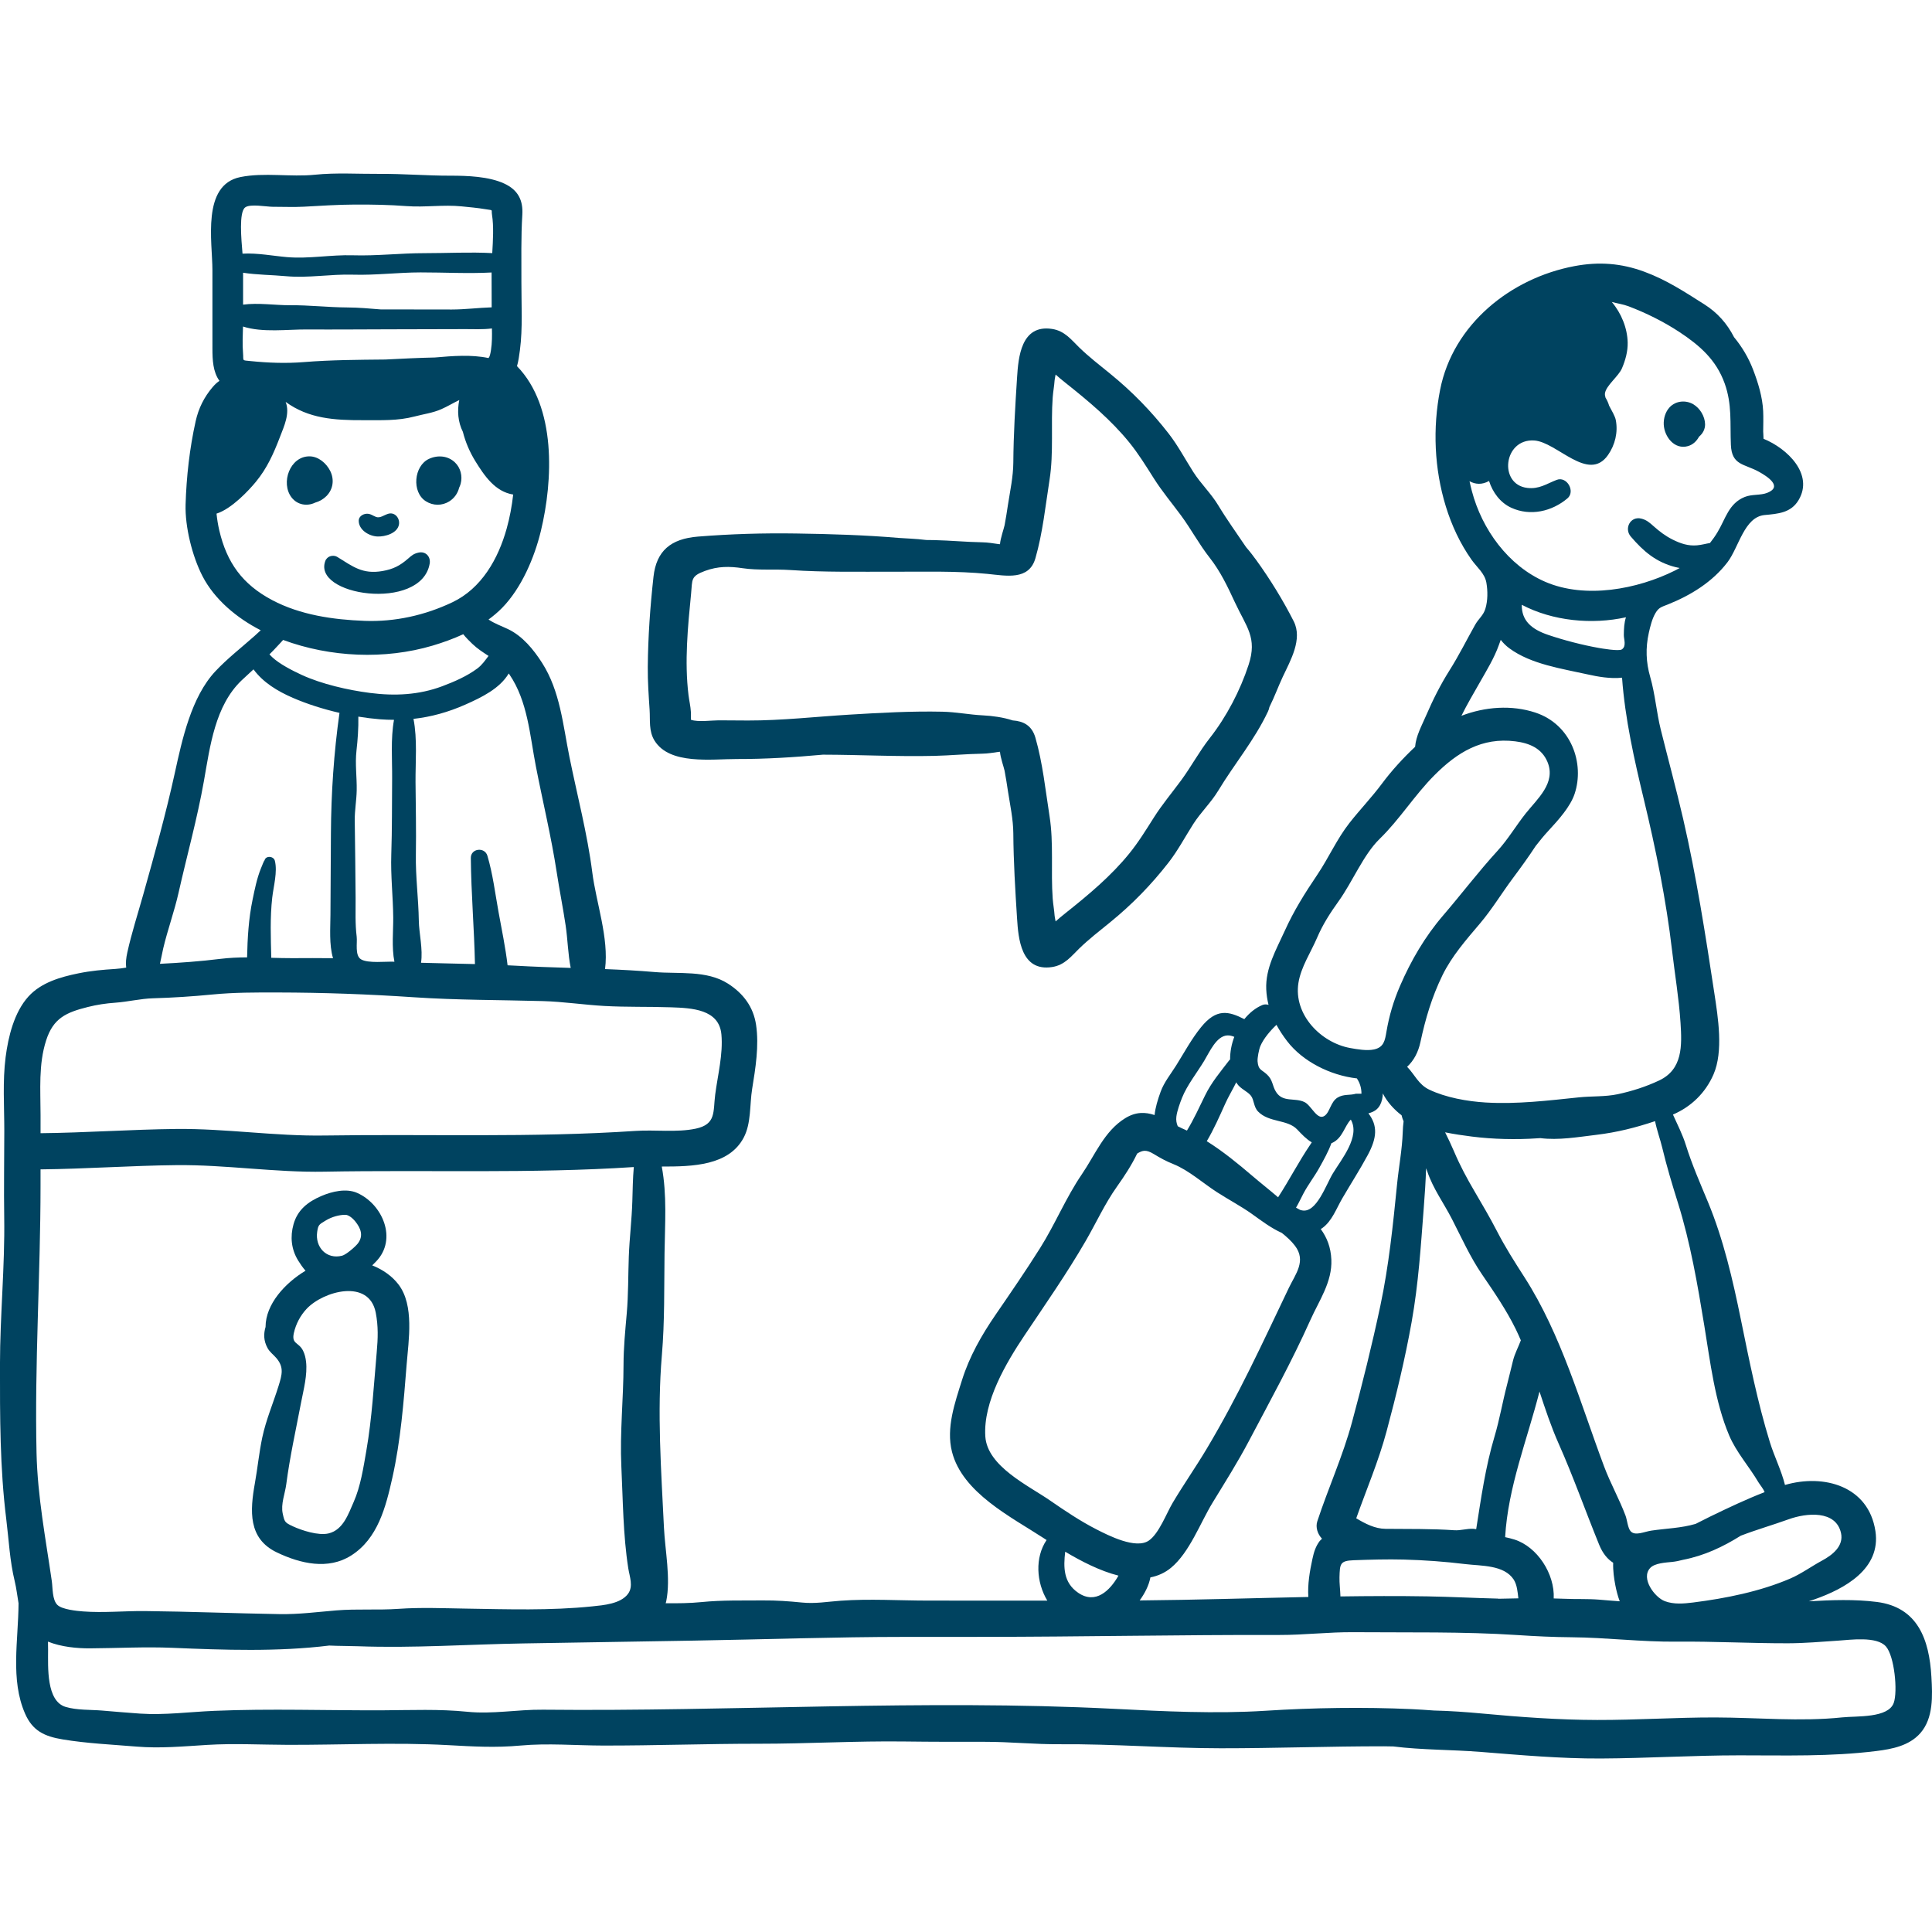
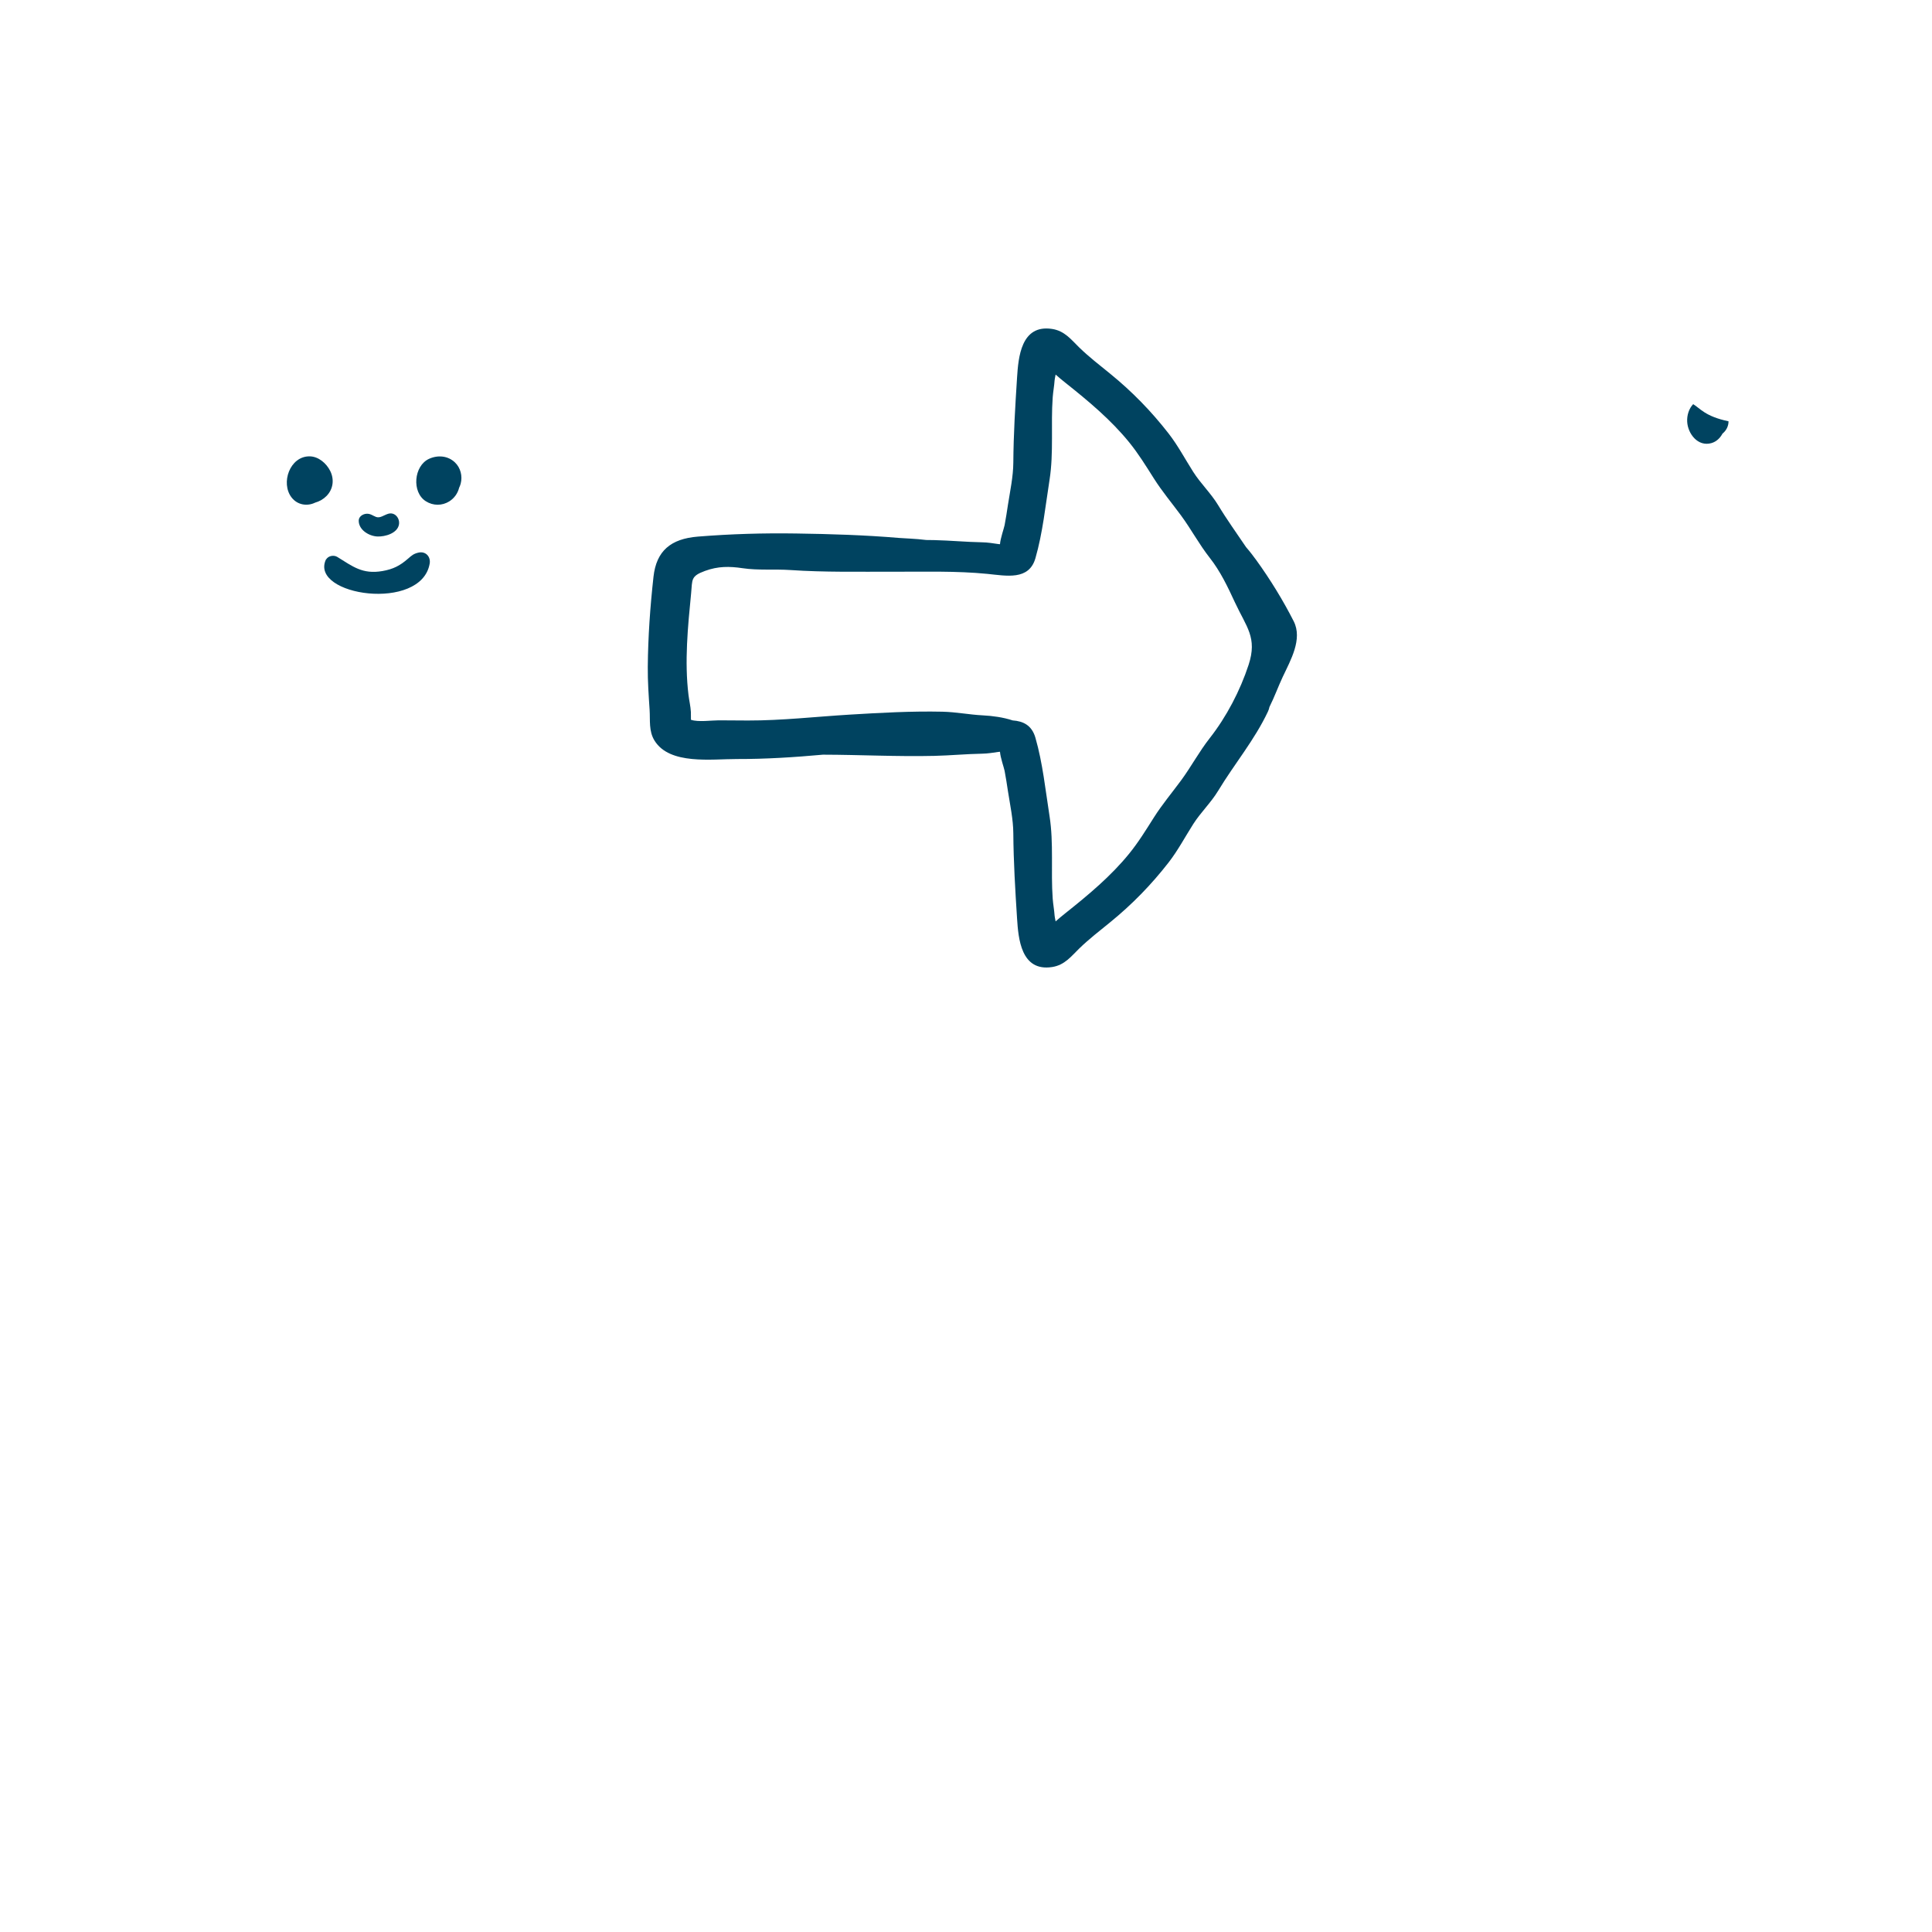
<svg xmlns="http://www.w3.org/2000/svg" version="1.1" id="Capa_1" x="0px" y="0px" viewBox="0 0 511.998 511.998" style="enable-background:new 0 0 511.998 511.998;" xml:space="preserve" width="512px" height="512px">
  <g>
    <g>
      <path d="M87.527,124.84c-1.002-2.039-3.113-3.882-5.481-3.904c-5.227-0.052-7.732,7.068-4.778,10.891    c1.563,2.024,4.146,2.393,6.237,1.379c1.149-0.321,2.227-0.942,3.041-1.779C88.305,129.62,88.625,127.076,87.527,124.84z" fill="#004360" />
    </g>
  </g>
  <g>
    <g>
      <path d="M120.584,122.564c-1.882-1.819-4.595-2.021-6.897-0.962c-4.015,1.848-4.628,8.81-0.853,11.224    c1.931,1.234,4.325,1.25,6.261,0.023c1.323-0.839,2.223-2.148,2.575-3.586c0.171-0.35,0.317-0.713,0.417-1.096    C122.607,126.185,122.069,124,120.584,122.564z" fill="#004360" />
    </g>
  </g>
  <g>
    <g>
      <path d="M102.843,136.166c-1.113,0.348-2.14,1.221-3.176,0.83c-0.915-0.346-1.501-0.924-2.58-0.844    c-0.944,0.07-2.01,0.748-2.022,1.801c-0.028,2.496,2.753,4.139,4.967,4.223c2.024,0.076,5.246-0.834,5.689-3.133    C106.042,137.383,104.663,135.598,102.843,136.166z" fill="#004360" />
    </g>
  </g>
  <g>
    <g>
      <path d="M110.95,146.437c-1.314,0.281-1.849,0.768-2.83,1.623c-2.107,1.836-3.894,2.775-6.778,3.274    c-5.295,0.916-7.85-1.218-11.958-3.743c-0.814-0.501-2.053-0.363-2.713,0.35c-0.12,0.123-0.229,0.258-0.327,0.4    c-4.275,9.531,25.316,13.887,27.528,1.018C114.184,147.545,112.828,146.036,110.95,146.437z" fill="#004360" />
    </g>
  </g>
  <g>
    <g>
-       <path d="M105.615,340.409c-1.724-2.264-4.197-3.969-6.976-5.072c0.357-0.347,0.701-0.693,1.028-1.031    c5.746-5.938,1.673-15.235-5.035-18.182c-2.876-1.264-6.608-0.389-9.437,0.816c-3.653,1.555-6.343,3.717-7.409,7.502    c-0.918,3.259-0.617,6.619,1.219,9.596c0.549,0.891,1.204,1.855,1.959,2.717c-5.391,3.233-10.586,8.847-10.59,14.909    c-0.541,1.817-0.521,3.634,0.503,5.538c0.623,1.158,1.601,1.789,2.4,2.745c1.991,2.382,1.495,4.28,0.55,7.321    c-1.414,4.551-3.341,9.021-4.327,13.699c-0.844,4.004-1.226,8.033-1.943,12.044c-1.322,7.385-1.843,14.72,5.791,18.384    c6.266,3.007,13.616,4.699,19.712,0.832c7.065-4.481,9.183-12.85,10.919-20.61c2.209-9.878,2.993-19.999,3.789-30.056    C108.273,355.178,109.824,345.936,105.615,340.409z M84.061,326.416c0.277-1.861,0.482-1.904,2.352-3.027    c1.451-0.869,3.484-1.495,5.19-1.447c0.646,0.019,1.682,0.669,2.566,1.77c1.407,1.752,2.223,3.746,0.687,5.783    c-0.687,0.912-3.139,3.01-4.2,3.28C86.548,333.822,83.448,330.536,84.061,326.416z M99.837,358.311    c-0.776,8.729-1.247,17.481-2.752,26.136c-0.771,4.434-1.526,9.459-3.356,13.589c-1.395,3.149-2.768,7.387-6.632,8.329    c-2.708,0.66-7.113-0.786-9.488-1.877c-2.169-0.998-2.206-1.217-2.678-3.341c-0.565-2.54,0.606-5.312,0.928-7.776    c0.964-7.367,2.539-14.384,3.931-21.684c0.663-3.477,1.722-7.334,1.313-10.869c-0.114-0.988-0.342-1.959-0.785-2.858    c-1.146-2.323-3.122-1.699-2.437-4.726c0.539-2.381,1.715-4.617,3.391-6.394c4.459-4.726,16.554-8.048,18.304,1.036    C100.275,351.504,100.162,354.657,99.837,358.311z" fill="#004360" />
+       </g>
+   </g>
+   <g>
+     <g>
+       <path d="M448.699,107.112c-1.15,1.211-1.667,2.991-1.579,4.638    c0.17,3.209,2.849,6.691,6.412,5.678c1.346-0.384,2.313-1.344,2.948-2.518c0.973-0.789,1.613-1.971,1.591-3.271    C451.827,110.352,450.512,108.155,448.699,107.112z" fill="#004360" />
    </g>
  </g>
  <g>
    <g>
-       <path d="M448.699,107.112c-2.002-1.15-4.602-0.896-6.209,0.795c-1.15,1.211-1.667,2.991-1.579,4.638    c0.17,3.209,2.849,6.691,6.412,5.678c1.346-0.384,2.313-1.344,2.948-2.518c0.973-0.789,1.613-1.971,1.591-3.271    C451.827,110.352,450.512,108.155,448.699,107.112z" fill="#004360" />
-     </g>
-   </g>
-   <g>
-     <g>
-       <path d="M511.842,444.387c-0.567-9.963-3.643-18.48-14.474-19.857c-5.862-0.746-11.933-0.521-17.999-0.171    c0.483-0.167,0.973-0.331,1.454-0.499c8.009-2.811,17.696-8.08,16.181-18.1c-1.806-11.949-13.66-15.234-23.968-12.233    c-0.945-3.834-2.837-7.558-4.005-11.34c-3.255-10.54-5.467-21.632-7.671-32.442c-2.15-10.543-4.608-21.251-8.734-31.199    c-2.071-4.993-4.242-9.924-5.854-15.088c-0.894-2.863-2.238-5.429-3.424-8.086c4.8-2.064,8.599-5.705,10.746-10.634    c2.673-6.139,1.195-15.148,0.213-21.61c-2.335-15.367-4.743-30.906-8.25-46.102c-1.825-7.907-3.973-15.775-5.931-23.653    c-1.145-4.603-1.49-9.423-2.805-13.978c-1.119-3.875-1.261-7.673-0.368-11.688c0.382-1.715,0.864-3.699,1.761-5.227    c0.9-1.533,1.631-1.629,3.314-2.303c6.031-2.414,11.747-5.927,15.745-11.141c3.052-3.98,4.445-12.031,9.858-12.545    c3.562-0.336,6.987-0.548,9.023-3.98c4.044-6.818-2.951-13.643-9.302-16.229c-0.014-0.852-0.09-1.818-0.089-1.943    c0.014-1.773,0.076-3.62-0.008-5.391c-0.178-3.754-1.352-7.584-2.705-11.08c-1.209-3.126-2.918-5.977-5.012-8.513    c-1.821-3.565-4.36-6.476-7.874-8.701c-5.231-3.314-10.027-6.476-15.884-8.638c-6.124-2.262-12.033-2.719-18.553-1.488    c-16.909,3.188-32.16,15.433-35.578,32.742c-2.011,10.182-1.548,20.992,1.504,30.92c1.541,5.014,3.778,9.835,6.808,14.126    c1.43,2.026,3.513,3.616,3.942,6.091c0.385,2.223,0.389,4.739-0.264,6.916c-0.53,1.766-1.811,2.652-2.693,4.218    c-2.284,4.05-4.305,8.148-6.803,12.099c-2.387,3.773-4.431,7.855-6.203,11.963c-1.206,2.793-2.695,5.437-2.923,8.307    c-3.188,3.004-6.193,6.279-8.758,9.727c-2.754,3.701-5.878,6.93-8.659,10.482c-3.332,4.256-5.479,9.201-8.477,13.654    c-3.361,4.993-6.202,9.492-8.688,14.986c-2.231,4.93-5.111,9.809-4.867,15.416c0.063,1.437,0.279,2.8,0.608,4.114    c-0.538-0.151-1.1-0.173-1.625,0.046c-1.826,0.762-3.452,2.09-4.791,3.744c-4.205-2.136-7.391-2.896-11.469,2.135    c-2.542,3.137-4.444,6.7-6.579,10.111c-1.433,2.291-3.224,4.468-4.136,7.001c-0.752,2.087-1.395,4.144-1.6,6.172    c-2.443-0.817-4.974-0.909-7.818,0.854c-5.504,3.412-7.878,9.595-11.471,14.863c-4.21,6.174-7.042,13.164-11.027,19.494    c-3.788,6.018-7.811,11.869-11.832,17.723c-3.702,5.391-6.936,11.083-8.882,17.293c-1.87,5.972-4.269,12.668-2.66,19.003    c2.762,10.874,15.687,17.274,24.309,22.897c0.247,0.16,0.501,0.326,0.762,0.496c-3.128,4.621-2.737,11.203,0.195,16.059    c-10.533-0.004-21.065-0.008-31.599-0.012c-7.675-0.004-15.528-0.516-23.183,0.036c-3.492,0.251-6.691,0.837-10.205,0.483    c-3.488-0.35-6.823-0.594-10.326-0.563c-5.474,0.048-10.901-0.108-16.303,0.437c-3.158,0.318-6.335,0.337-9.518,0.314    c0.053-0.189,0.11-0.377,0.15-0.576c1.213-6.011-0.323-13.435-0.614-19.518c-0.727-15.16-1.839-30.436-0.551-45.611    c0.766-9.027,0.589-17.959,0.708-27.045c0.102-7.875,0.678-15.4-0.733-22.982c8.238,0.012,17.763-0.246,21.7-7.642    c2.04-3.832,1.57-8.743,2.25-12.924c0.887-5.459,1.86-11.444,1.045-16.96c-0.708-4.795-3.398-8.36-7.455-10.953    c-5.665-3.619-13.099-2.517-19.459-3.068c-4.349-0.377-8.727-0.607-13.114-0.781c1.062-8.235-2.363-17.592-3.381-25.62    c-1.292-10.19-4.013-20.507-6.053-30.587c-1.723-8.516-2.464-17.457-7.246-24.939c-2.251-3.523-5.184-7.123-9.018-8.945    c-1.892-0.9-3.489-1.425-5.177-2.549c1.276-0.938,2.491-1.953,3.601-3.086c5.122-5.234,8.562-13.312,10.261-20.343    c3.243-13.424,4.155-32.956-6.319-43.714c0.384-1.32,0.58-2.764,0.772-4.227c0.773-5.902,0.375-12.051,0.394-18.008    c0.018-5.965-0.124-11.961,0.245-17.879c0.24-3.842-1.134-6.58-4.781-8.27c-4.093-1.898-9.809-2.099-14.264-2.091    c-6.259,0.01-12.524-0.525-18.75-0.481c-5.652,0.04-11.559-0.355-17.17,0.225c-6.417,0.662-13.443-0.654-19.742,0.619    c-10.349,2.092-7.412,17.208-7.419,24.694c-0.006,6.931-0.004,13.862,0.003,20.794c0.003,2.928,0.132,6.16,1.865,8.52    c-0.554,0.365-1.126,0.853-1.803,1.645c-2.261,2.645-3.745,5.629-4.509,9.053c-1.597,7.163-2.451,14.734-2.666,22.067    c-0.174,5.911,1.757,13.689,4.462,18.956c3.219,6.269,9.214,11.194,15.451,14.377c-0.566,0.51-1.114,1.039-1.651,1.516    c-3.432,3.049-7.239,6.007-10.376,9.359c-6.372,6.809-8.802,18.075-10.741,26.938c-2.361,10.795-5.37,21.543-8.355,32.182    c-1.444,5.145-3.07,10.154-4.23,15.375c-0.322,1.451-0.472,2.807-0.299,4.027c-0.951,0.156-1.905,0.289-2.87,0.351    c-3.359,0.215-6.434,0.481-9.764,1.161c-4.773,0.975-9.892,2.421-13.278,6.154c-3.784,4.172-5.344,10.637-6.042,16.061    c-0.822,6.398-0.347,13.027-0.35,19.471c-0.004,7.669-0.139,15.348-0.022,23.015c0.199,13.007-1.116,25.964-1.122,38.997    c-0.007,13.818-0.032,27.313,1.674,41.038c0.697,5.604,0.907,10.896,2.235,16.377c0.476,1.964,0.675,3.931,1.011,5.829    c-0.048,9.889-2.213,20.212,1.728,29.245c1.997,4.575,5.143,6.034,9.97,6.836c6.447,1.071,13.115,1.362,19.626,1.906    c6.22,0.519,12.5-0.073,18.702-0.453c7.028-0.431,14.175-0.039,21.217-0.017c14.135,0.045,28.497-0.696,42.603,0.08    c6.665,0.367,12.531,0.721,19.189,0.107c7.207-0.664,14.687-0.006,21.926,0.004c13.746,0.019,27.457-0.49,41.207-0.48    c12.939,0.01,25.798-0.77,38.744-0.596c7.081,0.095,14.163,0.088,21.244,0.084c6.614-0.004,13.141,0.689,19.746,0.641    c14.221-0.105,28.43,1.06,42.661,1.071c14.417,0.011,28.817-0.534,43.249-0.524c0.829,0.001,1.657,0.025,2.486,0.039    c7.687,0.953,15.479,0.834,23.222,1.451c10.566,0.842,21.197,1.794,31.821,1.743c12.247-0.059,24.424-0.833,36.667-0.837    c12.253-0.004,24.048,0.374,36.255-1.133c4.233-0.523,8.762-1.39,11.72-4.74C512.417,455.322,512.124,449.338,511.842,444.387z     M474.053,402.61c4.635-1.67,12.475-2.479,13.833,3.663c0.77,3.48-2.332,5.85-5.031,7.305c-2.775,1.496-5.529,3.51-8.402,4.744    c-8.007,3.443-17.131,5.266-25.738,6.352c-2.507,0.316-5.127,0.538-7.496-0.34c-2.692-0.997-6.484-6.057-3.898-8.811    c1.229-1.309,4.166-1.429,5.792-1.598c0.93-0.096,1.905-0.291,2.902-0.558c5.7-1.106,10.625-3.462,15.317-6.394    C465.522,405.363,469.842,404.128,474.053,402.61z M444.668,318.77c3.311,10.578,5.21,21.689,7.004,32.634    c1.562,9.528,2.797,20.093,6.583,29.019c1.889,4.452,5.29,8.221,7.737,12.383c0.366,0.623,1.319,1.725,1.644,2.626    c-4.91,1.906-9.675,4.17-14.412,6.467c-1.298,0.63-2.582,1.288-3.866,1.943c-3.826,1.126-7.784,1.2-11.724,1.782    c-1.917,0.283-4.312,1.499-5.513,0.154c-0.736-0.823-0.923-3.018-1.333-4.104c-1.668-4.434-4.01-8.578-5.679-13.029    c-6.299-16.795-11.35-34.959-21.093-50.14c-2.641-4.115-5.088-7.935-7.312-12.251c-1.805-3.504-3.906-7.076-5.909-10.49    c-2.102-3.582-3.829-6.789-5.462-10.627c-0.73-1.715-1.535-3.395-2.363-5.063c2.378,0.486,4.775,0.83,7.06,1.12    c5.604,0.71,11.724,0.86,17.367,0.466c0.261-0.02,0.531-0.034,0.801-0.049c4.86,0.61,9.858-0.273,14.886-0.875    c5.448-0.652,10.453-1.922,15.523-3.621c0.48,2.427,1.391,4.881,1.923,7.115C441.699,309.123,443.165,313.966,444.668,318.77z     M401.331,407.989c-0.818-0.257-1.637-0.456-2.456-0.63c0.76-13.279,5.833-25.757,9.105-38.59    c1.537,4.66,3.078,9.313,5.052,13.752c3.908,8.787,7.143,17.978,10.77,26.871c0.938,2.3,2.208,3.805,3.703,4.752    c-0.07,2.054,0.226,4.17,0.571,5.949c0.267,1.378,0.633,2.86,1.169,4.267c-1.844-0.114-3.695-0.3-5.512-0.442    c-3.063-0.24-6.053-0.088-9.104-0.226c-0.959-0.044-1.92-0.063-2.88-0.087C412.061,417.08,407.377,409.893,401.331,407.989z     M378.215,423.052c-7.664-0.127-15.326-0.091-22.988,0.017c-0.048-1.75-0.297-3.574-0.253-5.049    c0.107-3.569,0.097-4.416,3.805-4.547c4.421-0.156,8.827-0.285,13.252-0.172c5.445,0.141,10.884,0.541,16.292,1.199    c4.201,0.511,10.274,0.175,12.836,4.116c0.886,1.433,1.016,3.22,1.22,4.961c-1.777,0.028-3.556,0.063-5.336,0.108    c0.006-0.014,0.011-0.025,0.018-0.039C390.771,423.498,384.489,423.156,378.215,423.052z M350.344,407.768    c-0.326,0.341-0.679,0.695-0.513,0.479c-1.183,1.547-1.625,3.02-2.035,4.915c-0.697,3.225-1.296,6.691-1.075,10.05    c-14.904,0.305-29.805,0.783-44.701,0.918c1.348-1.844,2.458-3.995,2.844-6.106c1.978-0.388,3.834-1.194,5.486-2.565    c4.903-4.072,7.727-11.892,10.999-17.247c3.32-5.435,6.653-10.7,9.624-16.335c5.649-10.712,11.326-20.984,16.298-32.079    c2.325-5.187,5.805-10.069,5.547-15.991c-0.142-3.262-1.146-5.814-2.81-8.103c0.156-0.097,0.314-0.182,0.467-0.294    c2.543-1.869,3.68-5.144,5.214-7.782c2.238-3.848,4.653-7.591,6.768-11.51c2.471-4.581,2.689-7.806,0.181-11.07    c1.731-0.467,3.067-1.272,3.634-3.713c0.121-0.52,0.178-1.042,0.189-1.565c1.144,2.262,3.01,4.313,4.967,5.785    c0.122,0.551,0.309,1.086,0.536,1.609c-0.133,0.936-0.191,1.891-0.223,2.832c-0.16,4.646-1.041,9.177-1.503,13.801    c-1.08,10.814-2.181,21.645-4.443,32.289c-2.204,10.371-4.732,20.561-7.496,30.785c-2.436,9.014-6.29,17.445-9.2,26.283    C348.577,404.742,349.186,406.574,350.344,407.768z M344.558,320.642c-0.361-0.209-0.727-0.41-1.1-0.603    c0.73-1.225,1.305-2.508,2-3.814c1.236-2.322,2.859-4.398,4.142-6.697c1.26-2.259,2.413-4.314,3.236-6.566    c0.075-0.031,0.146-0.054,0.222-0.088c2.761-1.275,3.232-4.447,4.92-6.172c2.55,4.471-2.436,10.455-4.744,14.242    c-1.828,2.999-4.33,10.56-8.162,9.826C344.9,320.736,344.728,320.686,344.558,320.642z M374.101,350.322    c1.809-10.146,2.426-20.061,3.214-30.305c0.263-3.421,0.507-6.932,0.612-10.419c0.106,0.292,0.224,0.579,0.324,0.874    c1.559,4.604,4.317,8.276,6.524,12.576c2.514,4.897,4.847,10.107,7.942,14.637c3.179,4.65,6.473,9.455,8.96,14.523    c0.482,0.983,0.924,1.986,1.359,2.991c-0.654,1.776-1.598,3.476-2.063,5.334c-0.545,2.175-1.045,4.339-1.611,6.505    c-1.182,4.523-1.958,9.15-3.302,13.657c-2.41,8.085-3.551,16.292-4.855,24.54c-0.224-0.035-0.468-0.066-0.764-0.085    c-1.684-0.101-3.343,0.495-5.049,0.377c-5.803-0.403-12.187-0.323-18.232-0.372c-2.755-0.023-5.33-1.336-7.744-2.796    c2.706-7.653,5.9-15.075,8.02-22.972C370.018,369.773,372.352,360.133,374.101,350.322z M390.063,130.153    c-0.228-0.864-0.434-1.744-0.628-2.628c1.525,0.846,3.322,0.996,5.172-0.064c0.979,3.036,2.962,5.746,5.881,7.091    c5.075,2.338,10.809,0.972,14.896-2.477c2.184-1.843-0.148-5.951-2.854-4.901c-2.752,1.068-4.63,2.493-7.771,2.128    c-7.681-0.894-6.341-13.081,1.81-12.571c6.015,0.377,14.361,11.271,19.562,3.865c1.884-2.684,2.698-6.078,2.064-9.301    c-0.198-1.008-1.041-2.418-1.764-3.785c-0.214-0.731-0.535-1.447-0.954-2.128c-0.132-0.43-0.193-0.821-0.146-1.153    c0.289-2.057,3.602-4.506,4.505-6.623c0.909-2.133,1.565-4.484,1.514-6.82c-0.083-3.83-1.68-7.779-4.212-10.764    c1.471,0.402,3.021,0.605,4.475,1.158c4.649,1.768,9.331,4.093,13.473,6.828c5.369,3.544,9.717,7.342,11.958,13.576    c2.014,5.604,1.41,10.559,1.656,16.309c0.235,5.496,3.542,4.961,7.469,7.151c2.105,1.174,6.42,3.885,2.157,5.566    c-1.785,0.704-4.052,0.324-5.942,1.083c-4.279,1.719-5.078,5.793-7.256,9.391c-0.617,1.02-1.278,1.947-1.972,2.82    c-1.066,0.168-2.089,0.479-3.37,0.605c-2.367,0.234-4.473-0.484-6.544-1.528c-1.948-0.982-3.451-2.14-5.049-3.558    c-1.049-0.93-1.859-1.658-3.254-1.994c-2.879-0.695-4.588,2.633-2.769,4.757c3.35,3.912,6.683,6.802,11.9,8.117    c0.347,0.088,0.701,0.161,1.056,0.228c-0.417,0.229-0.833,0.459-1.27,0.677c-9.946,4.96-23.73,7.565-34.337,2.983    C399.674,149.939,392.726,140.247,390.063,130.153z M429.794,172.104c-0.815,0.531-5.483-0.285-6.096-0.394    c-4.338-0.767-9.191-2.029-13.368-3.438c-4.585-1.546-7.107-3.865-7.045-7.997c8.216,4.325,18.606,5.3,27.613,3.31    c-0.486,1.436-0.55,3.025-0.57,4.708C430.314,169.384,431.096,171.258,429.794,172.104z M392.176,180.826    c1.778-3.125,3.826-6.467,5.034-9.88c0.153-0.433,0.325-0.897,0.5-1.377c0.632,0.816,1.379,1.57,2.274,2.231    c5.768,4.264,14.034,5.412,20.854,6.945c2.518,0.566,5.942,1.188,9.019,0.848c0.777,10.855,3.257,21.791,5.779,32.264    c3.146,13.069,5.918,26.666,7.472,40.018c0.743,6.379,1.823,12.709,2.242,19.131c0.399,6.134,0.592,12.371-5.66,15.328    c-3.495,1.652-7.209,2.836-10.986,3.644c-3.284,0.702-6.872,0.478-10.256,0.829c-8.199,0.854-16.45,1.859-24.708,1.367    c-4.862-0.289-10.592-1.303-15.012-3.423c-2.838-1.36-3.844-4.031-5.83-6.04c1.776-1.643,2.946-3.859,3.516-6.501    c1.344-6.243,3.01-11.926,5.823-17.708c2.508-5.152,6.359-9.502,10.008-13.816c3.182-3.762,5.77-8.063,8.718-12.008    c2.116-2.834,4.1-5.576,6-8.477c1.069-1.379,2.164-2.727,3.375-4.034c2.81-3.035,5.825-6.431,6.946-9.784    c2.687-8.041-0.847-18.387-10.397-21.541c-6.306-2.082-13.356-1.553-19.599,0.851C388.789,186.66,390.508,183.758,392.176,180.826    z M344.095,260.486c0.663-4.209,3.284-8.091,4.943-11.968c1.511-3.531,3.461-6.558,5.699-9.679    c3.717-5.183,6.582-12.349,10.887-16.533c5.293-5.144,9.254-11.596,14.549-16.9c6.047-6.059,12.543-10.045,21.361-8.949    c3.741,0.465,7.066,1.832,8.578,5.504c2.284,5.547-2.711,9.73-5.799,13.625c-2.554,3.221-4.685,6.857-7.426,9.853    c-5.017,5.481-9.631,11.562-14.48,17.206c-4.778,5.561-8.468,11.89-11.368,18.59c-1.732,4.002-2.897,7.924-3.624,12.211    c-0.383,2.262-0.667,4.089-3.267,4.662c-1.895,0.419-4.521-0.044-6.327-0.371C350.043,276.324,342.771,268.889,344.095,260.486z     M334.015,277.201c0.853-1.996,2.681-4.12,4.261-5.607c0.805,1.484,1.751,2.92,2.829,4.326c4.072,5.316,11.312,9.045,18.505,9.872    c0.021,0.048,0.043,0.091,0.065,0.14c0.75,1.153,1.126,2.457,1.127,3.912c-0.483,0.006-0.965,0.004-1.448-0.004    c-1.664,0.494-3.267,0.037-4.896,1.039c-1.849,1.137-1.996,3.832-3.441,4.829c-1.926,1.329-3.492-2.75-5.288-3.632    c-2.614-1.283-5.755,0.189-7.58-2.73c-1.031-1.648-0.774-3.127-2.445-4.648c-1.466-1.336-2.232-1.113-2.433-3.416    C333.193,280.374,333.627,278.109,334.015,277.201z M327.843,287.202c0.973,1.415,2.775,2.015,3.668,3.18    c0.872,1.138,0.686,2.944,1.888,4.181c2.915,2.998,7.776,2.026,10.367,4.757c1.247,1.315,2.475,2.612,3.865,3.409    c-0.16,0.25-0.306,0.479-0.433,0.665c-3.05,4.499-5.536,9.365-8.492,13.901c-2.237-1.926-4.572-3.748-6.901-5.738    c-3.594-3.07-7.717-6.463-11.996-9.129c1.842-3.098,3.429-6.697,4.848-9.855c0.895-1.991,2.011-3.81,2.965-5.754    C327.7,286.943,327.758,287.079,327.843,287.202z M311.749,295.91c0.187-1.514,0.97-3.652,1.518-5.023    c1.318-3.302,3.946-6.602,5.832-9.719c1.426-2.357,3.243-6.613,6.139-6.772c0.651-0.036,1.263,0.128,1.859,0.378    c-0.735,1.932-1.121,3.988-1.109,5.986c-0.106,0.098-0.209,0.201-0.302,0.322c-2.372,3.117-4.604,5.689-6.348,9.248    c-1.462,2.981-2.995,6.369-4.788,9.286c-0.11-0.048-0.219-0.108-0.329-0.155c-0.713-0.299-1.413-0.641-2.105-0.998    C311.789,297.709,311.63,296.874,311.749,295.91z M261.12,380.689c-0.604-9.216,5.516-19.529,10.398-26.822    c5.544-8.282,11.239-16.426,16.239-25.07c2.793-4.83,5.027-9.801,8.276-14.375c1.988-2.8,3.847-5.643,5.325-8.712    c1.464-0.909,2.397-1.099,4.411,0.122c1.872,1.135,3.19,1.862,5.242,2.691c4.036,1.631,7.773,5.01,11.487,7.406    c2.919,1.884,6.549,3.836,9.162,5.701c2.761,1.971,5.111,3.781,8.033,5.106c1.327,1.053,2.54,2.169,3.464,3.374    c3.103,4.047,0.147,7.531-1.595,11.176c-7.084,14.823-13.329,28.504-21.781,42.662c-2.881,4.824-6.105,9.434-8.985,14.266    c-1.665,2.794-3.633,8.18-6.348,10.054c-3.436,2.372-10.744-1.37-13.907-2.989c-4.28-2.19-8.359-4.936-12.31-7.664    C272.527,393.676,261.639,388.598,261.12,380.689z M296.404,417.557c-2.263,3.986-6.054,7.691-10.665,4.553    c-3.961-2.695-3.928-6.795-3.45-10.893C286.498,413.729,291.499,416.317,296.404,417.557z M134.817,178.48    c0.062,0.086,0.125,0.165,0.186,0.254c4.86,7.129,5.4,16.096,7.003,24.33c1.813,9.309,4.097,18.729,5.528,28.095    c0.721,4.722,1.671,9.415,2.37,14.131c0.548,3.698,0.605,7.54,1.339,11.216c-4.885-0.152-9.77-0.309-14.63-0.591    c-0.699-0.04-1.399-0.067-2.099-0.102c-0.553-4.691-1.565-9.55-2.396-14.111c-0.915-5.027-1.503-10.038-2.953-14.925    c-0.708-2.385-4.416-1.979-4.393,0.594c0.085,9.384,0.901,18.74,1.094,28.117c-4.763-0.128-9.529-0.204-14.292-0.347    c0.549-3.585-0.534-7.794-0.585-11.165c-0.09-5.857-0.88-11.607-0.78-17.516c0.109-6.402-0.041-12.813-0.092-19.215    c-0.042-5.172,0.519-11.378-0.542-16.738c4.693-0.518,9.223-1.777,13.776-3.796C127.685,184.789,132.441,182.469,134.817,178.48z     M94.525,248.235c-0.427-3.399-0.273-6.846-0.286-10.271c-0.026-6.85-0.154-13.698-0.228-20.545    c-0.029-2.672,0.467-5.282,0.518-7.958c0.066-3.52-0.458-7.001-0.059-10.522c0.333-2.938,0.552-5.999,0.493-9.026    c1.93,0.315,3.843,0.554,5.702,0.704c1.27,0.104,2.516,0.14,3.752,0.145c-0.919,4.986-0.46,10.646-0.499,15.439    c-0.054,6.751-0.001,13.512-0.225,20.26c-0.187,5.639,0.464,11.111,0.517,16.692c0.032,3.407-0.449,7.948,0.314,11.711    c-2.17-0.108-7.009,0.501-8.865-0.642C93.998,253.199,94.727,249.852,94.525,248.235z M98.06,183.635    c-5.81-0.748-12.817-2.34-18.141-4.797c-2.497-1.152-5.918-2.908-7.819-4.719c-0.255-0.244-0.479-0.477-0.692-0.703    c0.75-0.742,1.485-1.496,2.188-2.273c0.4-0.442,0.933-0.971,1.43-1.551c12.512,4.625,26.964,5.252,39.587,1.512    c2.744-0.813,5.504-1.807,8.154-3.029c0.749,0.947,1.625,1.81,2.4,2.551c1.37,1.311,2.847,2.252,4.3,3.197    c-0.892,1.16-1.689,2.375-2.971,3.332c-2.738,2.042-6.12,3.51-9.301,4.703C110.99,184.186,104.595,184.475,98.06,183.635z     M64.929,54.997c1.271-1.06,5.73-0.192,7.308-0.198c2.741-0.011,5.534,0.129,8.27-0.021c4.534-0.247,8.959-0.546,13.527-0.567    c4.651-0.021,9.107,0.06,13.735,0.41c4.859,0.368,9.756-0.426,14.584,0.07c2.01,0.207,4.182,0.389,6.167,0.727    c2.374,0.406,1.623-0.035,1.861,1.463c0.493,3.107,0.267,6.729,0.071,10.195c-5.963-0.32-12.059,0.02-17.993,0.014    c-6.302-0.006-12.672,0.758-18.926,0.563c-5.833-0.182-11.63,0.98-17.472,0.485c-3.59-0.305-7.885-1.145-11.793-0.917    C63.937,63.281,63.304,56.35,64.929,54.997z M81.396,87.307c7.258,0.049,14.519-0.025,21.777-0.037    c6.717-0.012,13.434-0.037,20.151-0.051c2.06-0.004,4.639,0.135,7.041-0.176c0.044,1.922,0.045,3.77-0.245,5.684    c-0.18,1.189-0.351,1.83-0.656,2.16c-4.577-0.961-9.437-0.564-14.203-0.15c-4.388,0.088-8.778,0.322-13.164,0.539    c-7.191,0.07-14.388,0.104-21.563,0.681c-4.731,0.381-9.407,0.212-14.098-0.265c-2.483-0.253-1.836,0.049-2.029-2.143    c-0.202-2.283-0.065-4.684-0.011-7.016C69.587,88.207,76.215,87.271,81.396,87.307z M64.419,80.733    c0.002-2.818,0.002-5.637,0-8.456c3.737,0.577,7.673,0.574,11.302,0.91c5.992,0.553,11.851-0.578,17.811-0.396    c5.924,0.183,11.953-0.596,17.923-0.602c6.202-0.008,12.583,0.355,18.818,0.023c0.002,3.077,0.004,6.156,0.024,9.236    c-3.503,0.108-7.051,0.572-10.535,0.574c-6.301,0.005-12.603-0.017-18.904-0.027c-2.933-0.242-5.872-0.503-8.828-0.518    c-5.125-0.026-10.127-0.633-15.242-0.59C73.19,80.916,68.379,80.186,64.419,80.733z M58.113,140.563    c-0.347-1.482-0.578-2.965-0.733-4.446c4.029-1.276,8.577-6.182,10.422-8.422c2.979-3.617,4.704-7.5,6.37-11.845    c1.109-2.895,2.722-6.287,1.527-9.34c6.05,4.412,12.826,4.878,20.594,4.844c4.679-0.021,9.056,0.212,13.603-0.988    c2.373-0.625,4.795-0.933,7.056-1.93c1.656-0.729,3.152-1.65,4.758-2.416c-0.582,2.857-0.358,5.813,0.958,8.437    c0.692,2.774,1.87,5.442,3.284,7.731c2.428,3.932,5.259,8.111,10.044,8.873c-0.344,3.078-0.915,6.12-1.73,9.039    c-2.235,8.006-6.652,15.832-14.378,19.506c-7.285,3.466-15.239,5.226-23.257,4.93c-8.329-0.309-17.048-1.557-24.489-5.494    C64.247,154.865,60.111,149.108,58.113,140.563z M43.247,251.369c1.174-4.982,2.948-9.787,4.074-14.791    c2.219-9.867,4.958-19.65,6.721-29.613c1.634-9.236,2.946-19.958,10.01-26.683c1.024-0.975,2.075-1.936,3.128-2.897    c2.544,3.463,6.312,5.764,10.424,7.548c3.801,1.649,8.053,2.993,12.362,3.985c-1.489,10.576-2.208,21.211-2.27,31.921    c-0.042,7.2-0.098,14.399-0.123,21.601c-0.011,3.35-0.391,7.922,0.685,11.494c-3.597-0.061-7.198-0.016-10.81-0.01    c-1.836,0.002-3.693-0.046-5.556-0.098c-0.128-5.326-0.347-10.629,0.253-15.943c0.338-2.994,1.44-6.84,0.693-9.779    c-0.326-1.281-2.521-1.43-2.745,0c0.093-0.595-0.802,1.68-0.994,2.16c-1.022,2.559-1.604,5.46-2.162,8.151    c-1.054,5.097-1.343,10.15-1.455,15.3c-2.388,0.01-4.764,0.107-7.102,0.398c-5.323,0.66-10.65,1.043-15.991,1.309    C42.725,254.032,42.953,252.613,43.247,251.369z M12.225,275.719c1.9-5.908,5.295-7.41,11.05-8.854    c2.455-0.615,4.795-0.964,7.303-1.141c3.307-0.234,6.669-1.074,9.955-1.168c5.241-0.149,10.523-0.492,15.75-1.004    c5.814-0.567,11.437-0.545,17.295-0.535c12.123,0.02,24.064,0.456,36.137,1.269c11.34,0.763,22.781,0.7,34.147,1.013    c5.399,0.148,10.85,0.986,16.255,1.291c5.889,0.332,11.843,0.15,17.732,0.357c5.466,0.193,12.709,0.492,13.328,7.174    c0.483,5.211-0.978,10.813-1.644,15.96c-0.586,4.539,0.314,7.868-5.185,9.03c-4.939,1.045-10.824,0.249-15.927,0.592    c-27.404,1.842-55.004,0.792-82.458,1.219c-13.068,0.205-26.142-1.873-39.244-1.735c-11.995,0.126-23.98,0.999-35.974,1.124    c0-1.625,0.003-3.25,0.001-4.873C10.743,288.829,10.173,282.1,12.225,275.719z M10.741,314.268c0.001-1.459,0-2.916,0.001-4.373    c11.997-0.125,23.979-0.998,35.977-1.125c13.1-0.138,26.181,1.982,39.244,1.736c27.312-0.512,54.734,0.566,82.002-1.228    c-0.266,3.009-0.298,6.044-0.39,9.065c-0.149,4.922-0.756,9.776-0.935,14.681c-0.185,5.06-0.104,10.032-0.547,15.075    c-0.393,4.48-0.847,9.093-0.85,13.584c-0.007,8.996-1.003,17.954-0.576,26.982c0.42,8.871,0.458,18.156,1.831,26.932    c0.345,2.205,1.407,4.787-0.069,6.787c-1.967,2.662-6.526,3.014-9.503,3.321c-11.106,1.147-22.341,0.765-33.398,0.591    c-5.949-0.092-11.989-0.354-17.906,0.062c-5.494,0.386-11.009-0.04-16.484,0.412c-5.019,0.415-9.94,1.069-14.993,0.985    c-11.909-0.195-23.828-0.684-35.727-0.809c-5.375-0.055-11.021,0.51-16.361,0.098c-1.647-0.127-5.606-0.498-6.858-1.739    c-1.376-1.365-1.21-4.507-1.462-6.257c-1.618-11.218-3.792-22.496-4.051-33.941C9.149,361.439,10.729,337.889,10.741,314.268z     M501.857,451.285c-1.469,4.079-9.785,3.432-13.65,3.838c-11.122,1.169-22.45,0.041-33.616,0.018    c-10.45-0.021-20.875,0.691-31.343,0.668c-10.159-0.022-20.378-0.765-30.463-1.709c-4.112-0.385-8.426-0.697-12.771-0.797    c-1.951-0.143-3.902-0.277-5.856-0.367c-12.801-0.584-26.041-0.381-38.818,0.432c-13.263,0.842-26.925,0.152-40.188-0.518    c-50.4-2.545-100.823,0.753-151.264,0.236c-6.761-0.07-13.3,1.231-20.074,0.545c-7.45-0.755-14.853-0.419-22.329-0.385    c-14.87,0.066-29.863-0.48-44.719,0.144c-6.533,0.274-13.086,1.165-19.648,0.731c-3.357-0.223-6.729-0.537-10.082-0.809    c-3.09-0.25-6.645-0.07-9.635-0.963c-5.16-1.539-4.654-10.545-4.656-15.178c0-0.707-0.014-1.416-0.029-2.126    c3.521,1.416,7.725,1.802,11.135,1.782c7.284-0.043,14.558-0.447,21.848-0.14c13.698,0.58,27.926,1.077,41.549-0.6    c2.56,0.128,5.157,0.093,7.716,0.187c14.578,0.535,29.083-0.508,43.664-0.749c15.089-0.25,30.179-0.5,45.269-0.749    c18.669-0.311,37.32-0.978,55.93-0.984c6.809-0.003,13.618-0.006,20.427-0.008c26.292-0.012,52.505-0.57,78.778-0.502    c6.571,0.018,13.099-0.79,19.691-0.735c14.3,0.118,29.11-0.185,43.355,0.757c4.765,0.315,9.608,0.547,14.385,0.584    c9.301,0.072,18.538,1.261,27.86,1.166c9.8-0.1,19.667,0.45,29.502,0.43c4.41-0.01,8.833-0.402,13.228-0.693    c3.33-0.221,10.275-1.221,12.722,1.521C502.047,438.859,502.953,448.24,501.857,451.285z" fill="#004360" />
-     </g>
+       </g>
  </g>
  <g>
    <g>
      <path d="M342.85,164.655c-2.76-5.457-6.271-11.18-9.909-16.196c-0.781-1.076-1.695-2.278-2.718-3.456    c-2.466-3.668-5.064-7.253-7.398-11.12c-1.9-3.147-4.627-5.718-6.604-8.823c-2.153-3.382-4.06-7.002-6.539-10.189    c-4.545-5.842-9.625-11.076-15.475-15.832c-2.744-2.231-5.639-4.47-8.157-6.914c-2.169-2.105-3.889-4.439-7.231-4.953    c-8.255-1.271-8.947,7.588-9.286,12.859c-0.486,7.564-0.938,15.005-0.993,22.586c-0.027,3.705-0.852,7.5-1.424,11.168    c-0.281,1.801-0.536,3.598-0.886,5.39c-0.161,0.824-1.117,3.51-1.222,5.044c-0.169-0.013-0.32-0.025-0.422-0.039    c-1.461-0.21-2.814-0.441-4.316-0.467c-4.251-0.077-8.45-0.484-12.694-0.582c-0.701-0.016-1.404-0.019-2.106-0.027    c-2.857-0.36-5.795-0.424-7.194-0.543c-9.108-0.771-18.077-1.045-27.266-1.18c-8.843-0.132-17.273,0.118-26.032,0.819    c-7.24,0.58-11.037,3.804-11.794,10.655c-0.884,8.002-1.44,15.845-1.512,23.9c-0.035,3.863,0.237,7.527,0.485,11.352    c0.184,2.793-0.275,5.631,1.32,8.19c4.026,6.457,15.128,4.838,21.838,4.852c7.613,0.018,15.209-0.467,22.779-1.154    c9.823,0.02,19.679,0.547,29.482,0.319c4.244-0.099,8.442-0.505,12.694-0.581c1.502-0.026,2.855-0.257,4.316-0.467    c0.102-0.014,0.253-0.027,0.422-0.039c0.104,1.533,1.061,4.219,1.222,5.043c0.35,1.792,0.605,3.588,0.886,5.39    c0.572,3.669,1.397,7.464,1.424,11.169c0.055,7.581,0.507,15.021,0.993,22.586c0.339,5.271,1.03,14.13,9.286,12.859    c3.342-0.514,5.062-2.847,7.231-4.953c2.519-2.445,5.413-4.683,8.157-6.914c5.849-4.757,10.93-9.99,15.475-15.833    c2.479-3.188,4.385-6.808,6.539-10.188c1.976-3.105,4.704-5.676,6.604-8.824c4.343-7.195,9.62-13.406,13.204-21.016    c0.188-0.397,0.308-0.79,0.382-1.176c1.319-2.624,2.329-5.448,3.544-8.027C342.027,174.946,345.239,169.378,342.85,164.655z     M330.891,176.187c-2.242,6.848-5.855,13.767-10.304,19.436c-2.845,3.625-4.912,7.563-7.617,11.23    c-2.43,3.295-4.986,6.33-7.186,9.797c-2.113,3.334-4.059,6.518-6.571,9.61c-4.787,5.892-10.763,10.896-16.804,15.69    c-0.918,0.729-1.805,1.463-2.663,2.229c-0.137-0.716-0.251-1.305-0.267-1.537c-0.101-1.512-0.394-3.005-0.503-4.518    c-0.519-7.198,0.288-14.678-0.832-21.809c-1.079-6.875-1.812-14.096-3.748-20.811c-0.965-3.347-3.29-4.398-6.028-4.589    c-2.483-0.823-5.363-1.213-7.884-1.338c-3.621-0.179-7.077-0.889-10.723-0.97c-8.195-0.18-16.417,0.282-24.538,0.771    c-8.977,0.54-17.99,1.581-27,1.562c-2.584-0.004-5.168-0.036-7.753-0.047c-1.766-0.006-5.474,0.518-7.361-0.144    c-0.006-0.692-0.012-1.385-0.018-2.077c-0.086-1.517-0.445-2.977-0.63-4.48c-1.089-8.889-0.176-18.107,0.694-26.969    c0.355-3.641-0.155-4.521,3.682-5.928c3.448-1.264,6.473-1.238,9.97-0.715c4.104,0.613,8.482,0.202,12.629,0.483    c9.053,0.616,18.163,0.425,27.236,0.448c8.289,0.02,16.77-0.244,25.006,0.573c4.99,0.495,11.003,1.8,12.718-4.149    c1.936-6.715,2.668-13.937,3.748-20.812c1.12-7.13,0.313-14.61,0.832-21.809c0.109-1.512,0.402-3.005,0.503-4.518    c0.016-0.231,0.13-0.821,0.267-1.536c0.858,0.766,1.745,1.5,2.663,2.229c6.042,4.795,12.018,9.799,16.804,15.691    c2.512,3.092,4.458,6.275,6.571,9.607c2.199,3.469,4.756,6.504,7.186,9.797c2.706,3.67,4.772,7.607,7.617,11.231    c2.864,3.648,4.751,7.67,6.665,11.79C330.317,166.206,333.259,168.955,330.891,176.187z" fill="#004360" />
    </g>
  </g>
  <g>
</g>
  <g>
</g>
  <g>
</g>
  <g>
</g>
  <g>
</g>
  <g>
</g>
  <g>
</g>
  <g>
</g>
  <g>
</g>
  <g>
</g>
  <g>
</g>
  <g>
</g>
  <g>
</g>
  <g>
</g>
  <g>
</g>
</svg>